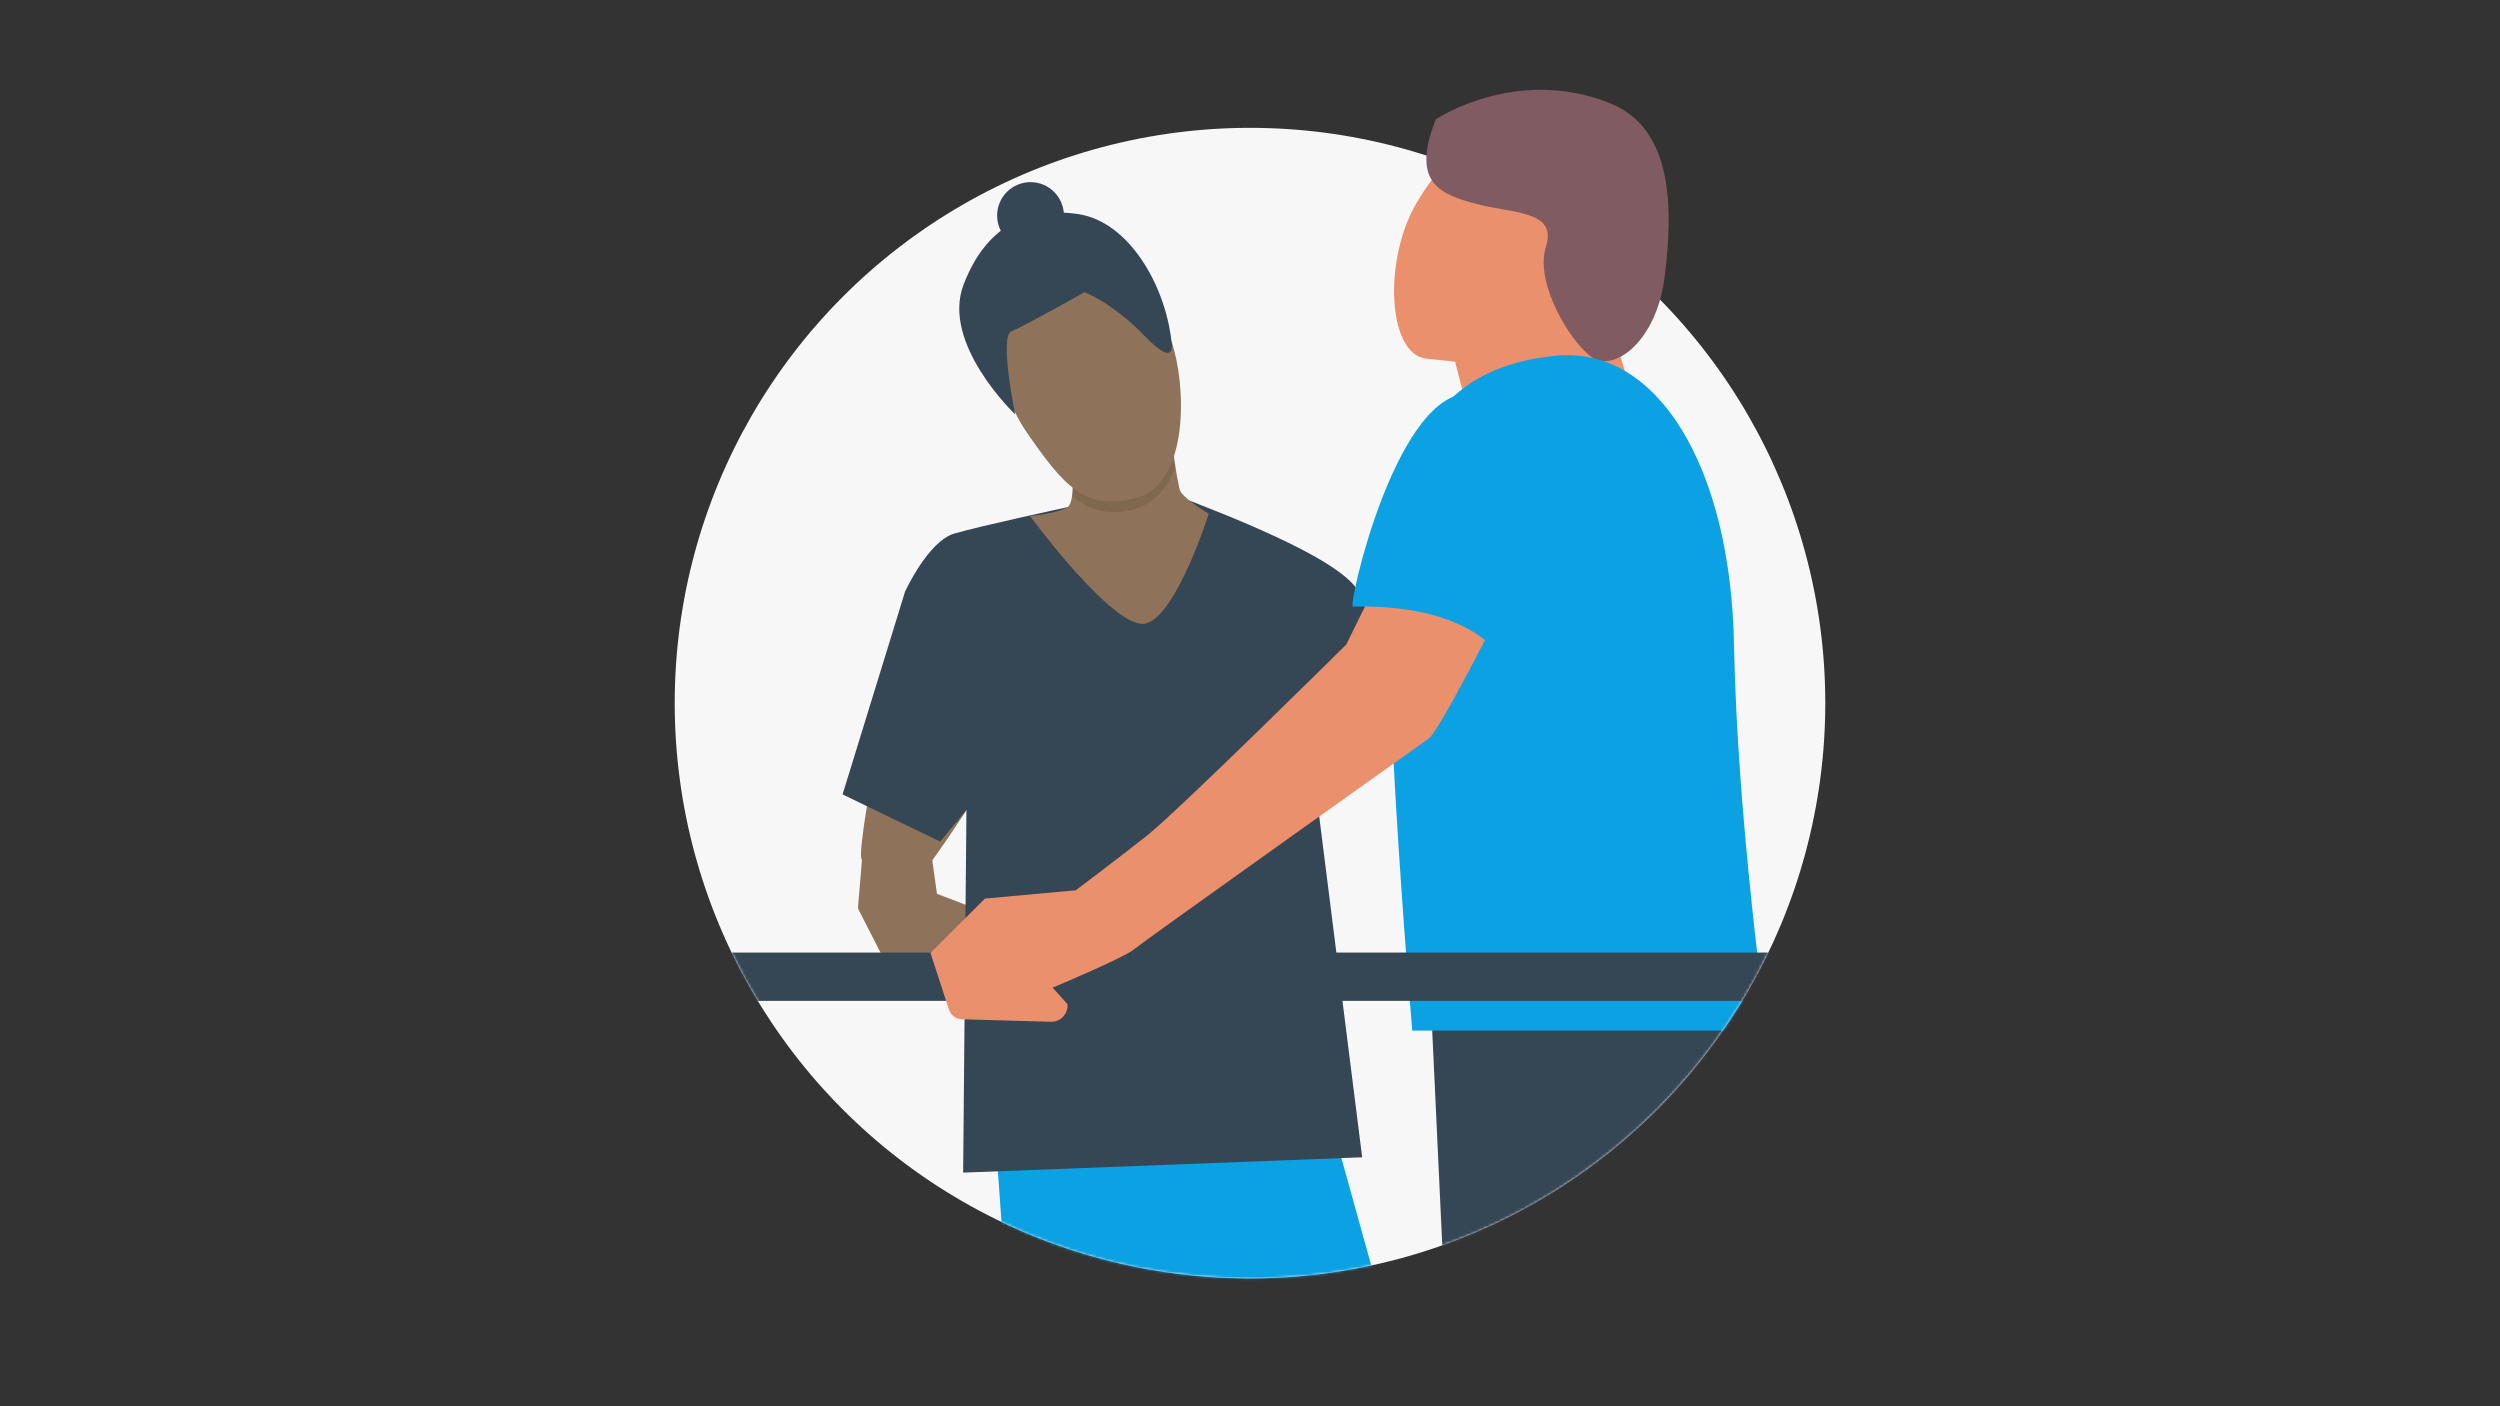
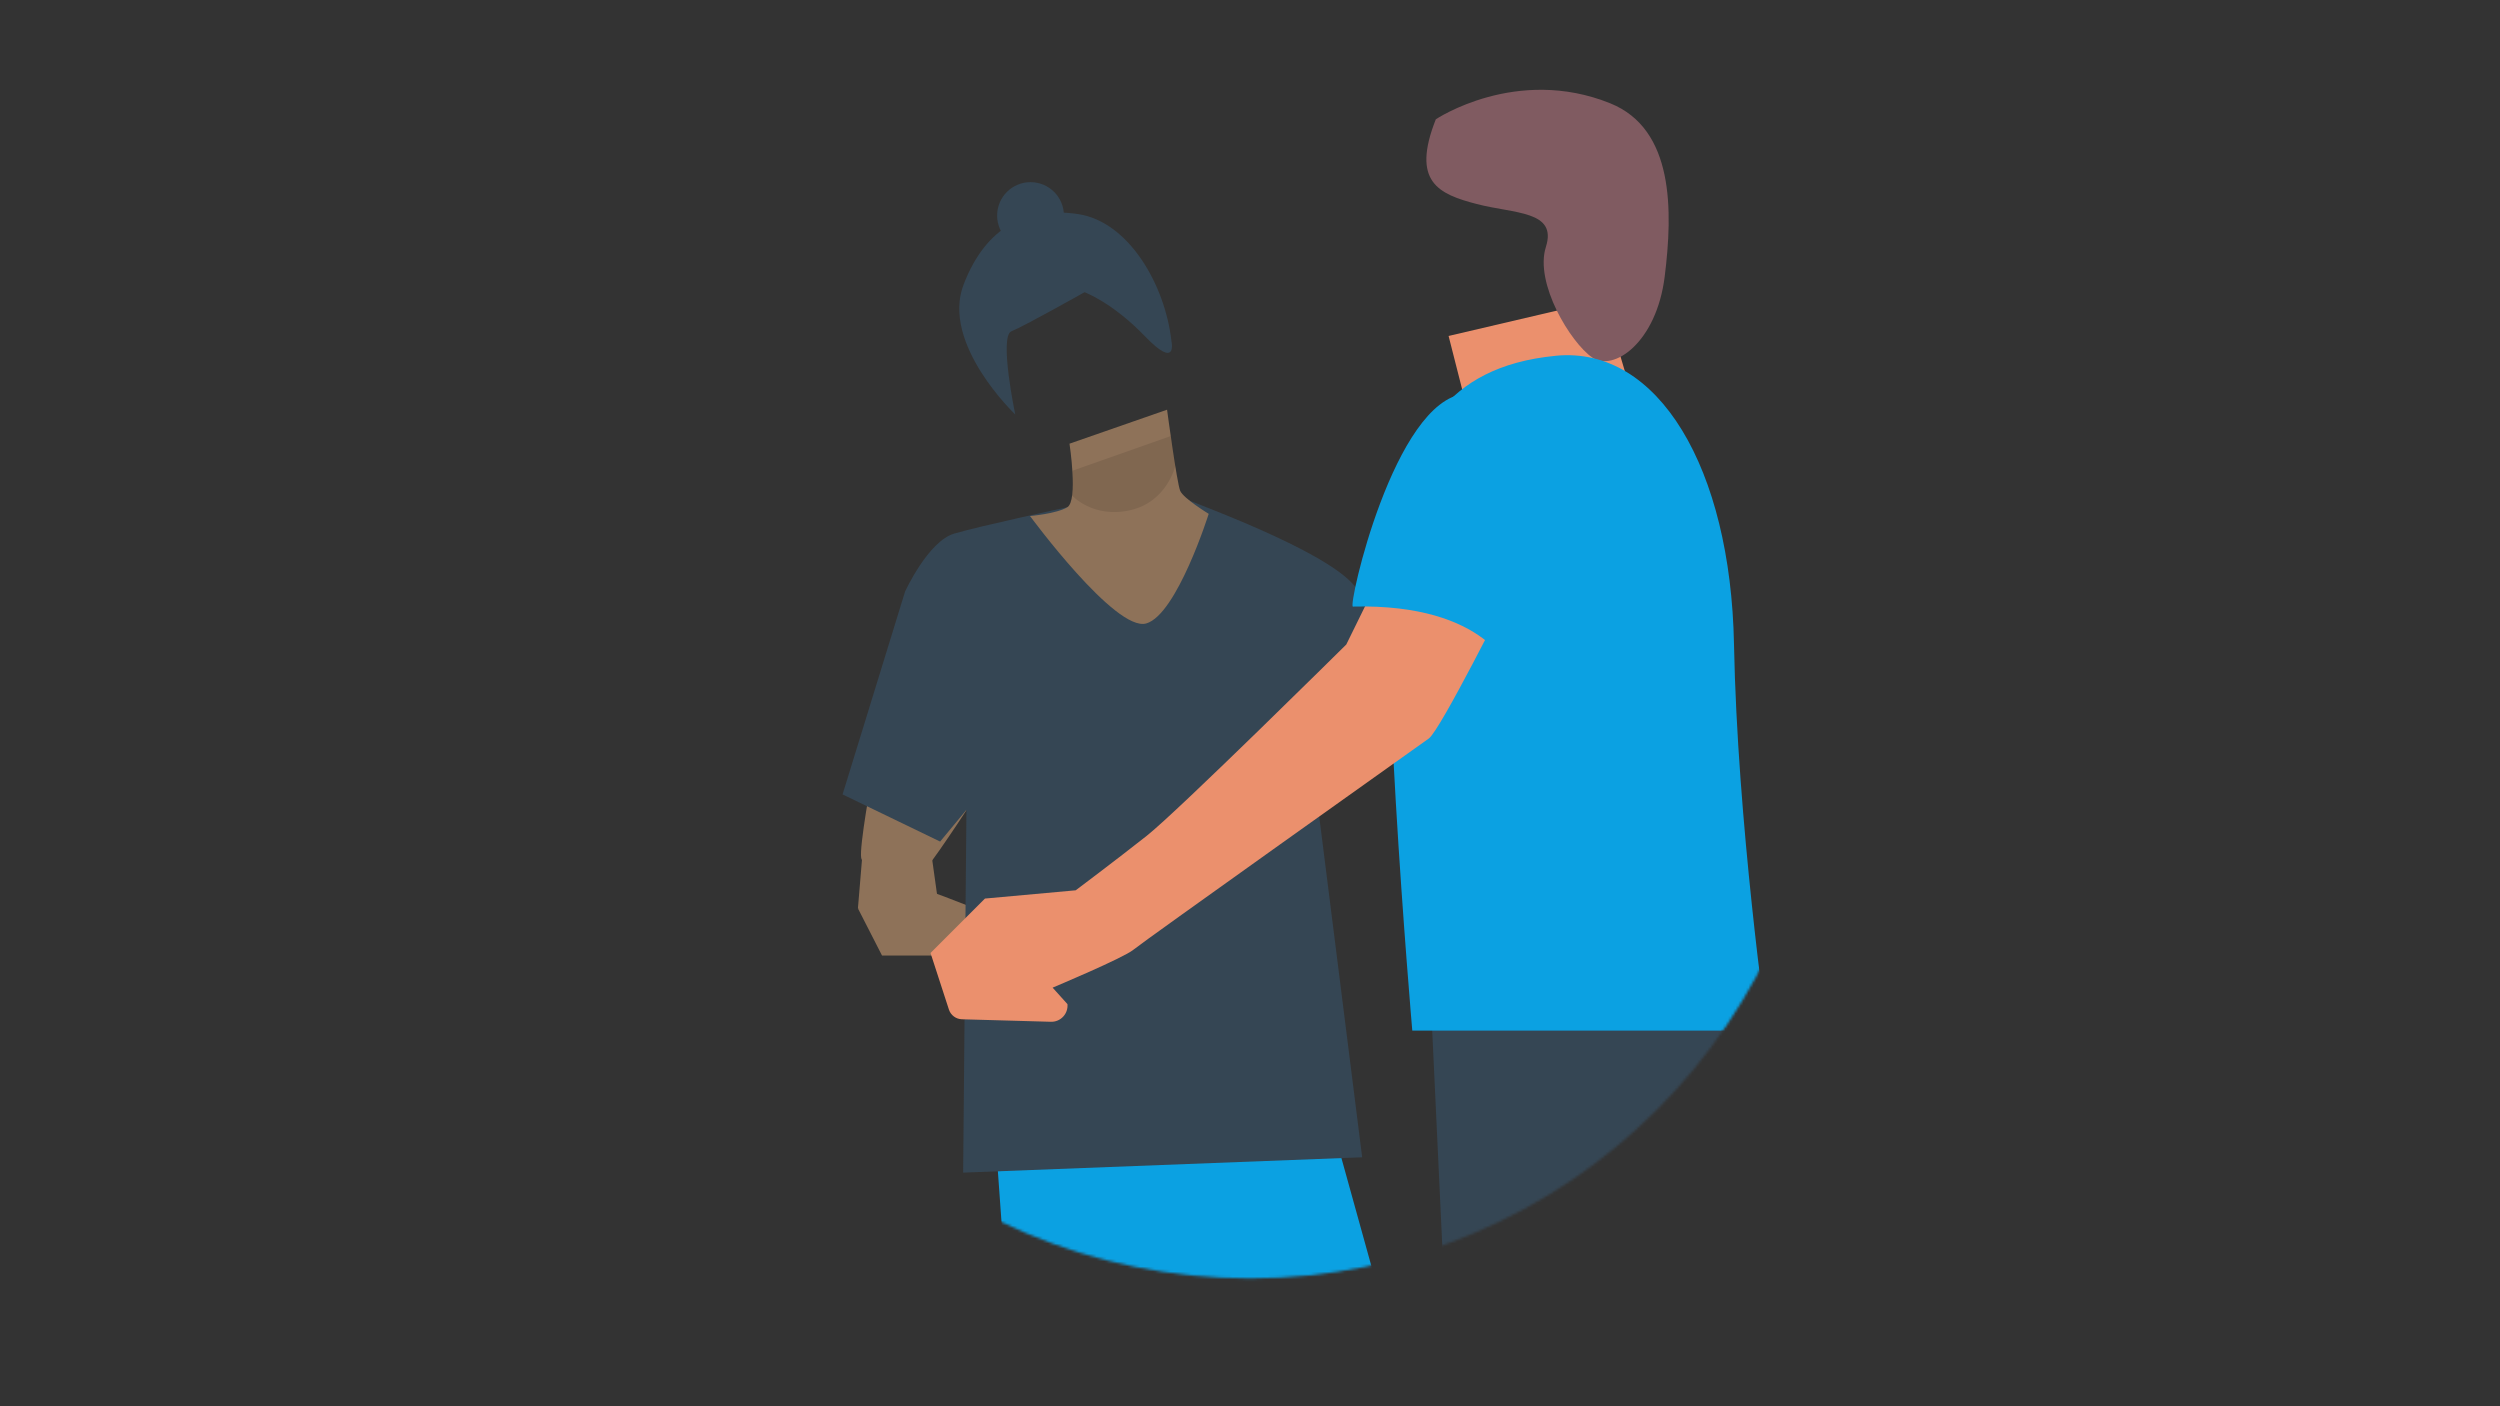
<svg xmlns="http://www.w3.org/2000/svg" width="977.78" height="550" viewBox="0 0 977.78 550">
  <rect x="0" y="0" width="977.78" height="550" fill="#333333" stroke="none" />
  <defs>
    <mask id="mask" x="172.35" y="-25.16" width="755.48" height="830.89" maskUnits="userSpaceOnUse">
      <path d="M713.89,275c0-124.26-45.72-296.62-203.79-300.13-124.23-2.76-246.21,175.86-246.21,300.13s100.74,225,225,225,225-100.74,225-225Z" style="fill:#f7f7f7;" />
    </mask>
  </defs>
  <g id="bubbles">
-     <circle cx="488.89" cy="275" r="225" style="fill:#f7f7f7;" />
-   </g>
+     </g>
  <g id="stuff">
    <g style="mask:url(#mask);">
      <g>
        <path d="M389.69,449.89l11.32,157.65,26.68,161.69h45.27s-16.17-173.82-15.36-176.24,16.17-151.99,16.17-151.99l-84.08,8.89Z" style="fill:#0ba1e2;" />
        <polygon points="520.66 438.57 563.5 592.99 561.89 769.23 510.15 769.23 500.45 596.22 446.28 444.23 520.66 438.57" style="fill:#0ba1e2;" />
        <path d="M341.12,303.43s-5.14,27.87-4.29,32.16c.86,4.29,18.86,12,24.87,4.72,6-7.29,21.44-31.3,21.44-31.3l-42.02-5.57Z" style="fill:#8e7259;" />
        <polygon points="337.69 329.58 335.54 355.3 366.84 352.3 363.84 330.86 337.69 329.58" style="fill:#8e7259;" />
        <path d="M344.98,373.74l-9.43-18.44s23.58-7.72,24.87-7.72,17.58,6.43,17.58,6.43l1.29,19.72h-34.3Z" style="fill:#8e7259;" />
        <path d="M417.43,198.38s-33.87,7.29-44.16,10.29c-10.29,3-19.29,22.72-19.29,22.72l-24.44,79.32,38.16,18.44,10.29-12.43-1.29,141.91,156.06-6-19.72-156.49,30.44-8.15s-4.72-43.73-12.43-57.02c-7.72-13.29-56.17-31.3-66.88-35.59s-46.73,3-46.73,3Z" style="fill:#354654;" />
        <path d="M563.33,381.77s10.97,172.94,34.2,216.17c23.23,43.23,119.92,93.8,167.68,139.62,0,0,27.55-15.36,29.08-52.25,0,0-126-101.98-127.7-117.69-4.7-43.22,18.71-147.13,17.42-178.75l-120.67-7.1Z" style="fill:#354654;" />
        <path d="M559.46,388.23l18.07,385.89s22.59,7.1,63.24,0l6.45-385.89h-87.76Z" style="fill:#354654;" />
        <polygon points="566.56 131.4 576.24 169.47 642.7 169.47 627.21 117.2 566.56 131.4" style="fill:#eb906d;" />
-         <path d="M554.94,77.84c-14.3,22.78-12.35,60.87,2.91,62.42,30.2,3.08,62.91,9.2,72.59-32.1s-1.29-65.82-22.59-63.24c-21.29,2.58-35.49,5.16-52.91,32.91Z" style="fill:#eb906d;" />
        <path d="M561.56,46.67c-9.68,24.52,1.12,29.24,15.96,33.11,14.84,3.87,31.62,2.58,27.1,16.78-4.52,14.2,9.68,37.43,18.07,43.23,8.39,5.81,25.17-5.81,28.39-31.62s3.7-57.67-21.29-67.76c-36.78-14.84-68.23,6.25-68.23,6.25Z" style="fill:#805b61;" />
        <path d="M608.5,139.14c40.01-3.87,68.4,43.88,69.69,112.93,1.29,69.05,12.91,151,12.91,151h-138.74s-14.84-171.65-7.1-201.33,18.46-58.26,63.24-62.59Z" style="fill:#0ba1e2;" />
-         <rect x="172.35" y="372.56" width="755.48" height="18.89" style="fill:#354654;" />
        <rect x="208.27" y="391.45" width="28.96" height="414.28" style="fill:#0ba1e2;" />
        <rect x="846.24" y="391.45" width="28.96" height="414.28" style="fill:#0ba1e2;" />
        <path d="M418.29,173.52s3.43,22.29-.86,24.87-14.58,3.43-14.58,3.43c0,0,33.44,45.45,45.45,42.02,12-3.43,24.44-42.87,24.44-42.87,0,0-9.86-6-11.15-9-1.29-3-5.14-31.73-5.14-31.73l-38.16,13.29Z" style="fill:#8e7259;" />
        <circle cx="403.05" cy="84.3" r="13.06" style="fill:#354654;" />
        <path d="M545.26,214l-18.71,38.07s-65.82,65.17-78.08,74.85c-12.26,9.68-27.75,21.29-27.75,21.29l-35.49,3.23-21.29,21.29,7.19,22.12c.72,2.21,2.75,3.73,5.08,3.8l34.81,.98c3.79,.11,6.82-3.12,6.48-6.9h0l-5.81-6.45s27.75-11.62,31.62-14.84c3.87-3.23,110.99-79.37,115.51-82.6,4.52-3.23,30.97-56.14,30.97-56.14l-44.53-18.71Z" style="fill:#eb906d;" />
        <path d="M529.13,237.23c-2.04,.05,16.13-80.66,43.88-83.24,27.75-2.58,46.46,26.46,32.26,67.76l-14.2,41.3s-9.03-27.1-61.95-25.81Z" style="fill:#0ba1e2;" />
        <path d="M419.28,193.78s8.14,9.06,22.71,5.78c14.57-3.28,17.72-17.46,17.72-17.46l-1.84-11.55-38.33,13.52s.13,7.48-.26,9.71Z" style="opacity:.1;" />
-         <path d="M401.99,104.92c-16.26,9.56-14.78,43.37-.49,64.07,14.29,20.7,23.16,31.54,43.37,25.63s19.22-43.86,13.31-61.11c-5.91-17.25-31.05-43.37-56.18-28.58Z" style="fill:#8e7259;" />
        <path d="M424.17,114.29s-23.65,13.31-28.58,15.28c-4.93,1.97,1.48,32.53,1.48,32.53,0,0-29.08-27.6-20.21-50.76,8.87-23.16,25.13-30.55,44.85-27.6,19.71,2.96,34,27.6,36.47,49.77,0,0,2.46,11.33-10.35-1.97-12.81-13.31-23.65-17.25-23.65-17.25Z" style="fill:#354654;" />
      </g>
    </g>
  </g>
</svg>